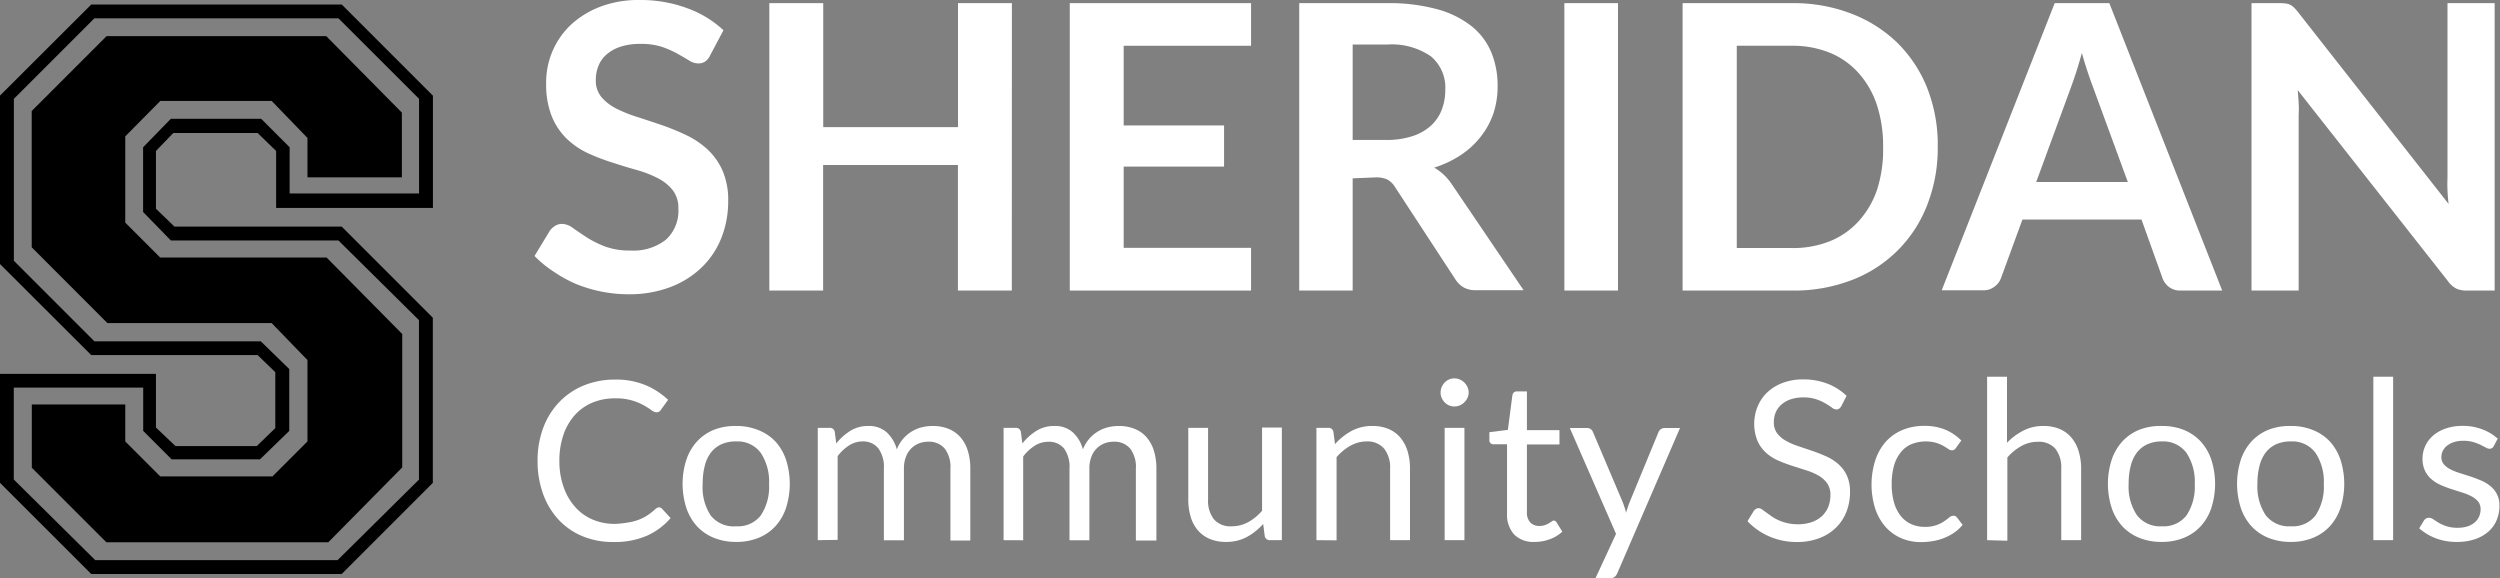
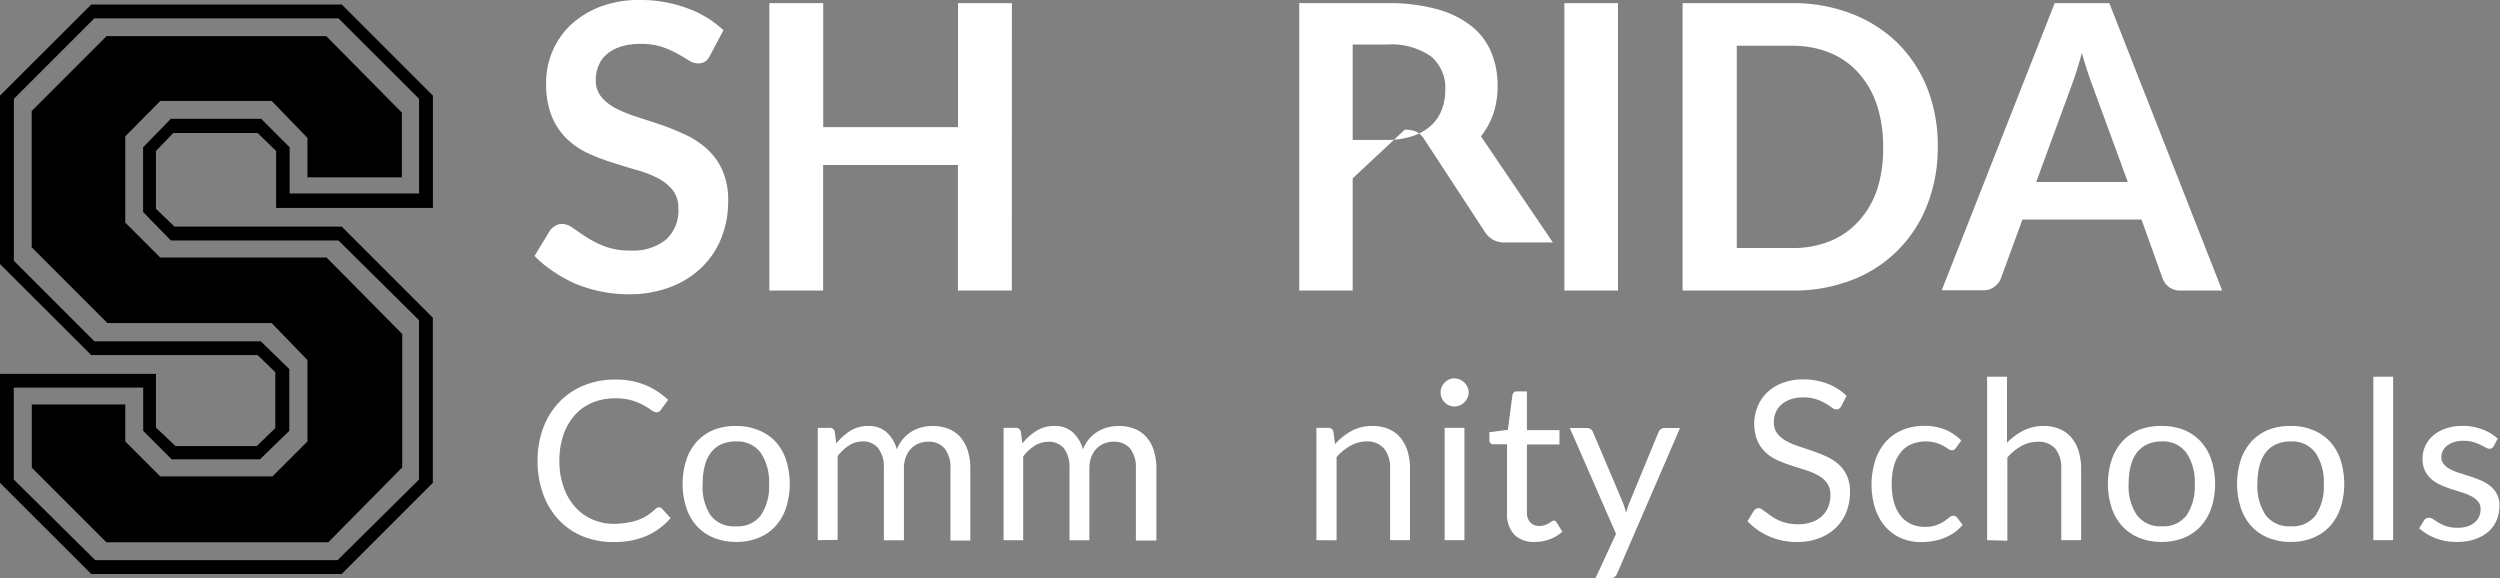
<svg xmlns="http://www.w3.org/2000/svg" id="Layer_1" data-name="Layer 1" viewBox="0 0 270.43 62.55">
  <rect x="0" y="0" width="270.43" height="62.55" fill="#808080" stroke="none" />
  <defs>
    <style>.cls-1{fill:#fff;}</style>
  </defs>
  <title>logo80</title>
  <path d="M4.13,55.48V43.69H21V49.5l2.11,2h8.8l2-1.94V43.51L32,41.66H14L4.13,31.81V13.59L14,3.74h27.1l9.86,9.86V25.74H34V19.58L32,17.64H22.87L21,19.58v6.25L23,27.76H41.09l9.86,9.86V55.48l-9.86,9.86H14Zm10.3,8.36H40.65l8.8-8.71V37.88l-8.71-8.62H22.61l-3-3.08v-7l3-3.08h9.77l3.08,3.08v5h14V13.94L40.74,5.23H14.34L5.63,13.94V31.46l8.71,8.71h18l3.08,3v6.69l-3.17,3.08H22.7l-3.08-3.08V45.18h-14v9.94Zm-6.86-10V47H17.68v4l3.78,3.78H33.61L37.39,51v-8.8l-3.87-4H15.75L7.56,30V15.26l8.1-8.1H39.42l8.18,8.27v7H37.39V18.17l-3.87-4H21.47L17.68,18v9.33l3.78,3.78h18l8.18,8.27V53.81l-8,8.1h-24Z" transform="translate(-4.13 -3.25)" />
  <path class="cls-1" d="M80.94,9.25a1.6,1.6,0,0,1-.55.67,1.38,1.38,0,0,1-.74.19,1.88,1.88,0,0,1-1-.33q-.54-.33-1.27-.74a10.4,10.4,0,0,0-1.71-.74A7.19,7.19,0,0,0,73.39,8a6.78,6.78,0,0,0-2.1.29,4.43,4.43,0,0,0-1.5.81,3.21,3.21,0,0,0-.91,1.24,4,4,0,0,0-.3,1.58,2.75,2.75,0,0,0,.61,1.83,5.12,5.12,0,0,0,1.62,1.25,15.07,15.07,0,0,0,2.3.92q1.29.41,2.63.87a25.48,25.48,0,0,1,2.63,1.08,9.14,9.14,0,0,1,2.3,1.55,7,7,0,0,1,1.62,2.29,8,8,0,0,1,.61,3.29,10.72,10.72,0,0,1-.72,3.94,9.09,9.09,0,0,1-2.11,3.2,9.91,9.91,0,0,1-3.39,2.15,12.46,12.46,0,0,1-4.58.79,14.77,14.77,0,0,1-2.92-.29,15.37,15.37,0,0,1-2.76-.83A14.41,14.41,0,0,1,64,32.62a12.15,12.15,0,0,1-2.05-1.68l1.68-2.77a2.14,2.14,0,0,1,.57-.5,1.39,1.39,0,0,1,.74-.2,2.05,2.05,0,0,1,1.16.44q.62.44,1.47,1a11.26,11.26,0,0,0,2,1,7.73,7.73,0,0,0,2.76.44,5.67,5.67,0,0,0,3.83-1.17,4.21,4.21,0,0,0,1.35-3.36,3.12,3.12,0,0,0-.61-2,4.94,4.94,0,0,0-1.62-1.3,12.16,12.16,0,0,0-2.3-.89q-1.29-.36-2.62-.8a22.56,22.56,0,0,1-2.62-1,8.5,8.5,0,0,1-2.3-1.57,7.14,7.14,0,0,1-1.62-2.42,9.22,9.22,0,0,1-.61-3.58A8.56,8.56,0,0,1,65.81,6,9.77,9.77,0,0,1,69,4a11.62,11.62,0,0,1,4.32-.75,14.52,14.52,0,0,1,5.07.86,11.47,11.47,0,0,1,4,2.41Z" transform="translate(-4.13 -3.25)" />
  <path class="cls-1" d="M113.58,34.68h-5.83V21.1H93.17V34.68H87.35V3.59h5.83V17h14.58V3.59h5.83Z" transform="translate(-4.13 -3.25)" />
-   <path class="cls-1" d="M139.46,3.59V8.2H125.68v8.62h10.86v4.45H125.68v8.79h13.78v4.62H119.85V3.59Z" transform="translate(-4.13 -3.25)" />
-   <path class="cls-1" d="M150.45,22.54V34.68h-5.78V3.59h9.48a19.81,19.81,0,0,1,5.45.66,10.39,10.39,0,0,1,3.72,1.84,7.1,7.1,0,0,1,2.13,2.83,9.42,9.42,0,0,1,.68,3.62,9.39,9.39,0,0,1-.46,3A8.57,8.57,0,0,1,164.33,18a9,9,0,0,1-2.15,2,11.26,11.26,0,0,1-2.91,1.38,5.74,5.74,0,0,1,1.89,1.78l7.78,11.48h-5.2a2.54,2.54,0,0,1-1.28-.3,2.61,2.61,0,0,1-.89-.86l-6.54-10a2.3,2.3,0,0,0-.81-.8,2.83,2.83,0,0,0-1.3-.24Zm0-4.15h3.61a9,9,0,0,0,2.85-.41,5.5,5.5,0,0,0,2-1.13,4.53,4.53,0,0,0,1.17-1.71,5.91,5.91,0,0,0,.39-2.17,4.42,4.42,0,0,0-1.56-3.63,7.46,7.46,0,0,0-4.76-1.27h-3.7Z" transform="translate(-4.13 -3.25)" />
+   <path class="cls-1" d="M150.45,22.54V34.68h-5.78V3.59h9.48a19.81,19.81,0,0,1,5.45.66,10.39,10.39,0,0,1,3.72,1.84,7.1,7.1,0,0,1,2.13,2.83,9.42,9.42,0,0,1,.68,3.62,9.39,9.39,0,0,1-.46,3A8.57,8.57,0,0,1,164.33,18l7.78,11.48h-5.2a2.54,2.54,0,0,1-1.28-.3,2.61,2.61,0,0,1-.89-.86l-6.54-10a2.3,2.3,0,0,0-.81-.8,2.83,2.83,0,0,0-1.3-.24Zm0-4.15h3.61a9,9,0,0,0,2.85-.41,5.5,5.5,0,0,0,2-1.13,4.53,4.53,0,0,0,1.17-1.71,5.91,5.91,0,0,0,.39-2.17,4.42,4.42,0,0,0-1.56-3.63,7.46,7.46,0,0,0-4.76-1.27h-3.7Z" transform="translate(-4.13 -3.25)" />
  <path class="cls-1" d="M179.15,34.68h-5.8V3.59h5.8Z" transform="translate(-4.13 -3.25)" />
  <path class="cls-1" d="M213.74,19.14a16.81,16.81,0,0,1-1.14,6.28,14.09,14.09,0,0,1-8.17,8.13A17.44,17.44,0,0,1,198,34.68H186.14V3.59H198a17.31,17.31,0,0,1,6.43,1.15,14.55,14.55,0,0,1,5,3.2,14.31,14.31,0,0,1,3.2,4.91A16.81,16.81,0,0,1,213.74,19.14Zm-5.91,0a14.27,14.27,0,0,0-.69-4.59,9.73,9.73,0,0,0-2-3.44,8.44,8.44,0,0,0-3.09-2.16A10.62,10.62,0,0,0,198,8.2h-6V30.08h6a10.61,10.61,0,0,0,4.1-.75,8.43,8.43,0,0,0,3.09-2.16,9.73,9.73,0,0,0,2-3.44A14.27,14.27,0,0,0,207.83,19.14Z" transform="translate(-4.13 -3.25)" />
  <path class="cls-1" d="M244.51,34.68H240a2,2,0,0,1-1.24-.38,2.13,2.13,0,0,1-.7-.94L235.78,27H222.9l-2.32,6.34a2,2,0,0,1-.68.9,1.9,1.9,0,0,1-1.24.41h-4.49L226.39,3.59h5.91ZM224.39,22.94h9.91L230.51,12.6q-.26-.69-.57-1.62t-.61-2q-.3,1.1-.59,2t-.57,1.66Z" transform="translate(-4.13 -3.25)" />
-   <path class="cls-1" d="M251.39,3.63a1.51,1.51,0,0,1,.46.13,1.55,1.55,0,0,1,.4.28,4.58,4.58,0,0,1,.43.48L269,25.31q-.09-.75-.12-1.47t0-1.34V3.59h5.1V34.68h-3a2.65,2.65,0,0,1-1.14-.21,2.54,2.54,0,0,1-.88-.77L252.68,13q.06.69.1,1.37t0,1.24V34.68h-5.1V3.59h3A5.34,5.34,0,0,1,251.39,3.63Z" transform="translate(-4.13 -3.25)" />
  <path class="cls-1" d="M75.41,58.13a.44.44,0,0,1,.34.16l.92,1a7.36,7.36,0,0,1-2.56,1.91,8.77,8.77,0,0,1-3.64.68,8.51,8.51,0,0,1-3.36-.64,7.39,7.39,0,0,1-2.58-1.8,8.14,8.14,0,0,1-1.66-2.78,10.38,10.38,0,0,1-.59-3.56,10,10,0,0,1,.61-3.56,8.16,8.16,0,0,1,1.72-2.78,7.7,7.7,0,0,1,2.66-1.81,8.85,8.85,0,0,1,3.42-.64,8.33,8.33,0,0,1,3.24.59,8.16,8.16,0,0,1,2.47,1.6l-.77,1.07a.63.63,0,0,1-.19.2.53.53,0,0,1-.31.08,1,1,0,0,1-.53-.23,8.14,8.14,0,0,0-.82-.52,6.07,6.07,0,0,0-3.12-.76,6.26,6.26,0,0,0-2.44.46,5.31,5.31,0,0,0-1.9,1.34,6.17,6.17,0,0,0-1.24,2.14,8.53,8.53,0,0,0-.44,2.84A8.29,8.29,0,0,0,65.12,56a6.32,6.32,0,0,0,1.26,2.13,5.32,5.32,0,0,0,1.88,1.33,6,6,0,0,0,2.35.46A9.67,9.67,0,0,0,72,59.78a5.67,5.67,0,0,0,1.14-.28,4.78,4.78,0,0,0,1-.49,6.89,6.89,0,0,0,.89-.7A.62.62,0,0,1,75.41,58.13Z" transform="translate(-4.13 -3.25)" />
  <path class="cls-1" d="M83.75,49.33a6.2,6.2,0,0,1,2.4.44A5.14,5.14,0,0,1,88,51a5.54,5.54,0,0,1,1.16,2,8.54,8.54,0,0,1,0,5.18,5.55,5.55,0,0,1-1.16,2,5.08,5.08,0,0,1-1.82,1.25,6.27,6.27,0,0,1-2.4.44,6.35,6.35,0,0,1-2.42-.44,5.07,5.07,0,0,1-1.83-1.25,5.53,5.53,0,0,1-1.16-2,8.53,8.53,0,0,1,0-5.18,5.53,5.53,0,0,1,1.16-2,5.13,5.13,0,0,1,1.83-1.26A6.28,6.28,0,0,1,83.75,49.33Zm0,10.85A3.12,3.12,0,0,0,86.43,59a5.58,5.58,0,0,0,.89-3.37,5.64,5.64,0,0,0-.89-3.38A3.11,3.11,0,0,0,83.75,51a3.77,3.77,0,0,0-1.59.31,3,3,0,0,0-1.13.9,4,4,0,0,0-.67,1.45,7.75,7.75,0,0,0-.22,1.94A5.55,5.55,0,0,0,81,59,3.16,3.16,0,0,0,83.75,60.18Z" transform="translate(-4.13 -3.25)" />
  <path class="cls-1" d="M92.59,61.68V49.53h1.28a.53.53,0,0,1,.56.44l.16,1.25a6.19,6.19,0,0,1,1.51-1.36,3.58,3.58,0,0,1,1.94-.53,2.86,2.86,0,0,1,2,.68,3.85,3.85,0,0,1,1.1,1.85,4,4,0,0,1,.68-1.14,3.87,3.87,0,0,1,.93-.79,3.94,3.94,0,0,1,1.1-.46,4.92,4.92,0,0,1,1.18-.14,4.49,4.49,0,0,1,1.71.31,3.39,3.39,0,0,1,1.27.89,4,4,0,0,1,.8,1.45,6.4,6.4,0,0,1,.28,2v7.74h-2.15V53.94a3.28,3.28,0,0,0-.62-2.17,2.23,2.23,0,0,0-1.8-.74,2.72,2.72,0,0,0-1,.19,2.42,2.42,0,0,0-.83.55,2.56,2.56,0,0,0-.57.91,3.51,3.51,0,0,0-.21,1.27v7.74H99.74V53.94a3.4,3.4,0,0,0-.59-2.18A2.09,2.09,0,0,0,97.44,51a2.68,2.68,0,0,0-1.46.43,4.85,4.85,0,0,0-1.24,1.16v9.06Z" transform="translate(-4.13 -3.25)" />
  <path class="cls-1" d="M112.69,61.68V49.53H114a.53.53,0,0,1,.56.44l.16,1.25a6.19,6.19,0,0,1,1.51-1.36,3.58,3.58,0,0,1,1.94-.53,2.86,2.86,0,0,1,2,.68,3.85,3.85,0,0,1,1.1,1.85,4,4,0,0,1,.68-1.14,3.87,3.87,0,0,1,.93-.79,3.94,3.94,0,0,1,1.1-.46,4.92,4.92,0,0,1,1.18-.14,4.49,4.49,0,0,1,1.71.31,3.39,3.39,0,0,1,1.27.89,4,4,0,0,1,.8,1.45,6.4,6.4,0,0,1,.28,2v7.74H127V53.94a3.28,3.28,0,0,0-.62-2.17,2.23,2.23,0,0,0-1.8-.74,2.72,2.72,0,0,0-1,.19,2.42,2.42,0,0,0-.83.55,2.56,2.56,0,0,0-.57.91,3.51,3.51,0,0,0-.21,1.27v7.74h-2.15V53.94a3.4,3.4,0,0,0-.59-2.18,2.09,2.09,0,0,0-1.72-.72,2.68,2.68,0,0,0-1.46.43,4.85,4.85,0,0,0-1.24,1.16v9.06Z" transform="translate(-4.13 -3.25)" />
-   <path class="cls-1" d="M134.81,49.53v7.75a3.25,3.25,0,0,0,.63,2.14,2.36,2.36,0,0,0,1.93.76,3.68,3.68,0,0,0,1.76-.44,5.48,5.48,0,0,0,1.52-1.24v-9h2.14V61.68h-1.27a.54.54,0,0,1-.58-.44l-.17-1.31A6.69,6.69,0,0,1,139,61.34a4.66,4.66,0,0,1-2.26.53,4.39,4.39,0,0,1-1.76-.33,3.48,3.48,0,0,1-1.28-.93,3.94,3.94,0,0,1-.77-1.45,6.47,6.47,0,0,1-.26-1.88V49.53Z" transform="translate(-4.13 -3.25)" />
  <path class="cls-1" d="M146.53,61.68V49.53h1.28a.53.53,0,0,1,.56.44l.17,1.32a6.79,6.79,0,0,1,1.78-1.42,4.64,4.64,0,0,1,2.27-.54,4.39,4.39,0,0,1,1.76.33,3.41,3.41,0,0,1,1.27.94,4.14,4.14,0,0,1,.77,1.46,6.35,6.35,0,0,1,.26,1.88v7.74h-2.15V53.94a3.27,3.27,0,0,0-.63-2.14A2.34,2.34,0,0,0,152,51a3.61,3.61,0,0,0-1.78.46,5.65,5.65,0,0,0-1.51,1.24v9Z" transform="translate(-4.13 -3.25)" />
  <path class="cls-1" d="M163,45.71a1.36,1.36,0,0,1-.13.58,1.67,1.67,0,0,1-.34.48,1.54,1.54,0,0,1-.49.33,1.5,1.5,0,0,1-.59.12,1.42,1.42,0,0,1-.58-.12,1.51,1.51,0,0,1-.47-.33,1.63,1.63,0,0,1-.32-.48,1.41,1.41,0,0,1-.12-.58,1.5,1.5,0,0,1,.12-.59,1.59,1.59,0,0,1,.32-.49,1.52,1.52,0,0,1,.47-.33,1.42,1.42,0,0,1,.58-.12,1.51,1.51,0,0,1,.59.12,1.56,1.56,0,0,1,.49.33,1.63,1.63,0,0,1,.34.49A1.44,1.44,0,0,1,163,45.71Zm-.46,3.82V61.68H160.4V49.53Z" transform="translate(-4.13 -3.25)" />
  <path class="cls-1" d="M170.13,61.87a2.93,2.93,0,0,1-2.21-.8,3.21,3.21,0,0,1-.77-2.32V51.31h-1.46a.48.48,0,0,1-.32-.11.44.44,0,0,1-.13-.35V50l2-.25.49-3.76a.52.52,0,0,1,.16-.29.47.47,0,0,1,.33-.11h1.08v4.19h3.52v1.55h-3.52v7.3a1.55,1.55,0,0,0,.37,1.14,1.3,1.3,0,0,0,1,.37,1.69,1.69,0,0,0,.58-.09,2.49,2.49,0,0,0,.43-.2l.31-.2a.4.4,0,0,1,.22-.09.37.37,0,0,1,.3.2l.62,1a4,4,0,0,1-1.33.81A4.53,4.53,0,0,1,170.13,61.87Z" transform="translate(-4.13 -3.25)" />
  <path class="cls-1" d="M179.07,65.27a1.12,1.12,0,0,1-.27.38.73.73,0,0,1-.5.14h-1.58L178.94,61l-5-11.45h1.85a.65.65,0,0,1,.44.14.73.73,0,0,1,.22.31l3.25,7.66.18.53a5.45,5.45,0,0,1,.14.53q.16-.54.36-1.08L183.53,50a.68.68,0,0,1,.25-.32.65.65,0,0,1,.39-.13h1.69Z" transform="translate(-4.13 -3.25)" />
  <path class="cls-1" d="M203.31,47.18a.89.89,0,0,1-.23.27.52.52,0,0,1-.31.09.85.85,0,0,1-.48-.2q-.28-.2-.69-.45a5.59,5.59,0,0,0-1-.45,4.29,4.29,0,0,0-1.41-.2,4.12,4.12,0,0,0-1.37.21,2.94,2.94,0,0,0-1,.57,2.34,2.34,0,0,0-.61.85,2.68,2.68,0,0,0-.2,1.05,1.94,1.94,0,0,0,.35,1.19,3,3,0,0,0,.94.81,7.17,7.17,0,0,0,1.32.58l1.51.51q.77.26,1.51.59a5.32,5.32,0,0,1,1.32.83,3.8,3.8,0,0,1,.94,1.24,4.12,4.12,0,0,1,.35,1.8,5.81,5.81,0,0,1-.38,2.12,4.89,4.89,0,0,1-1.12,1.72,5.25,5.25,0,0,1-1.81,1.15,6.67,6.67,0,0,1-2.44.42,7.44,7.44,0,0,1-3-.61,7.15,7.15,0,0,1-2.34-1.64l.67-1.1a.88.88,0,0,1,.23-.22.55.55,0,0,1,.31-.09.68.68,0,0,1,.35.13l.45.32.58.42a4.79,4.79,0,0,0,.74.42,5,5,0,0,0,.94.32,5.13,5.13,0,0,0,1.19.13,4.44,4.44,0,0,0,1.48-.23,3.14,3.14,0,0,0,1.1-.64,2.79,2.79,0,0,0,.69-1,3.31,3.31,0,0,0,.24-1.28,2.16,2.16,0,0,0-.35-1.28,2.94,2.94,0,0,0-.93-.83,6.47,6.47,0,0,0-1.32-.57L198,53.64a16,16,0,0,1-1.51-.57,4.87,4.87,0,0,1-1.32-.84,3.85,3.85,0,0,1-.93-1.29,4.95,4.95,0,0,1,0-3.68,4.5,4.5,0,0,1,1-1.51,5,5,0,0,1,1.67-1.06,6.09,6.09,0,0,1,2.27-.4,7.24,7.24,0,0,1,2.62.46,6.2,6.2,0,0,1,2.08,1.32Z" transform="translate(-4.13 -3.25)" />
  <path class="cls-1" d="M215.72,51.69a.94.94,0,0,1-.19.2.43.43,0,0,1-.26.07.71.71,0,0,1-.4-.15q-.22-.15-.53-.33a4.32,4.32,0,0,0-.78-.33,4.2,4.2,0,0,0-2.72.17,3,3,0,0,0-1.15.92,4.16,4.16,0,0,0-.7,1.45,7.22,7.22,0,0,0-.23,1.91,7,7,0,0,0,.25,2,4.18,4.18,0,0,0,.71,1.44,3.07,3.07,0,0,0,1.12.89,3.43,3.43,0,0,0,1.47.31,3.53,3.53,0,0,0,2.12-.6q.33-.23.55-.41a.69.69,0,0,1,.44-.19.47.47,0,0,1,.41.2l.6.78a4.25,4.25,0,0,1-.9.84,5.54,5.54,0,0,1-1.09.58,5.91,5.91,0,0,1-1.22.34,7.75,7.75,0,0,1-1.3.11,5.31,5.31,0,0,1-2.12-.42,4.82,4.82,0,0,1-1.7-1.22,5.7,5.7,0,0,1-1.13-2,8.66,8.66,0,0,1,0-5.16,5.68,5.68,0,0,1,1.1-2,5,5,0,0,1,1.79-1.3,6,6,0,0,1,2.44-.47,5.76,5.76,0,0,1,2.26.41,5.42,5.42,0,0,1,1.73,1.17Z" transform="translate(-4.13 -3.25)" />
  <path class="cls-1" d="M219.08,61.68V44h2.15v7.15A6.56,6.56,0,0,1,223,49.83a4.63,4.63,0,0,1,2.18-.5,4.39,4.39,0,0,1,1.76.33,3.4,3.4,0,0,1,1.27.94,4.14,4.14,0,0,1,.77,1.46,6.35,6.35,0,0,1,.27,1.88v7.74h-2.15V53.94a3.27,3.27,0,0,0-.63-2.14,2.34,2.34,0,0,0-1.91-.76,3.61,3.61,0,0,0-1.78.46,5.65,5.65,0,0,0-1.51,1.24v9Z" transform="translate(-4.13 -3.25)" />
  <path class="cls-1" d="M238,49.33a6.2,6.2,0,0,1,2.4.44A5.14,5.14,0,0,1,242.18,51a5.54,5.54,0,0,1,1.16,2,8.55,8.55,0,0,1,0,5.18,5.55,5.55,0,0,1-1.16,2,5.08,5.08,0,0,1-1.82,1.25,6.27,6.27,0,0,1-2.4.44,6.35,6.35,0,0,1-2.42-.44,5.06,5.06,0,0,1-1.83-1.25,5.53,5.53,0,0,1-1.16-2,8.53,8.53,0,0,1,0-5.18,5.53,5.53,0,0,1,1.16-2,5.12,5.12,0,0,1,1.83-1.26A6.28,6.28,0,0,1,238,49.33Zm0,10.85A3.12,3.12,0,0,0,240.65,59a5.58,5.58,0,0,0,.89-3.37,5.64,5.64,0,0,0-.89-3.38A3.11,3.11,0,0,0,238,51a3.77,3.77,0,0,0-1.59.31,3,3,0,0,0-1.13.9,4,4,0,0,0-.67,1.45,7.77,7.77,0,0,0-.22,1.94,5.56,5.56,0,0,0,.89,3.37A3.16,3.16,0,0,0,238,60.18Z" transform="translate(-4.13 -3.25)" />
  <path class="cls-1" d="M251.93,49.33a6.2,6.2,0,0,1,2.4.44A5.14,5.14,0,0,1,256.15,51a5.54,5.54,0,0,1,1.16,2,8.55,8.55,0,0,1,0,5.18,5.55,5.55,0,0,1-1.16,2,5.08,5.08,0,0,1-1.82,1.25,6.27,6.27,0,0,1-2.4.44,6.35,6.35,0,0,1-2.42-.44,5.06,5.06,0,0,1-1.83-1.25,5.53,5.53,0,0,1-1.16-2,8.53,8.53,0,0,1,0-5.18,5.53,5.53,0,0,1,1.16-2,5.12,5.12,0,0,1,1.83-1.26A6.28,6.28,0,0,1,251.93,49.33Zm0,10.85A3.12,3.12,0,0,0,254.61,59a5.58,5.58,0,0,0,.89-3.37,5.64,5.64,0,0,0-.89-3.38A3.11,3.11,0,0,0,251.93,51a3.77,3.77,0,0,0-1.59.31,3,3,0,0,0-1.13.9,4,4,0,0,0-.67,1.45,7.77,7.77,0,0,0-.22,1.94,5.56,5.56,0,0,0,.89,3.37A3.16,3.16,0,0,0,251.93,60.18Z" transform="translate(-4.13 -3.25)" />
  <path class="cls-1" d="M263,44V61.68h-2.14V44Z" transform="translate(-4.13 -3.25)" />
  <path class="cls-1" d="M273.87,51.53a.47.47,0,0,1-.44.26.83.83,0,0,1-.41-.13l-.56-.29a5.27,5.27,0,0,0-.79-.3,3.74,3.74,0,0,0-1.08-.14,3.17,3.17,0,0,0-1,.14,2.33,2.33,0,0,0-.74.38,1.67,1.67,0,0,0-.47.56,1.5,1.5,0,0,0-.16.69,1.15,1.15,0,0,0,.27.78,2.35,2.35,0,0,0,.71.54,6.18,6.18,0,0,0,1,.4l1.16.37q.59.2,1.16.44a4.2,4.2,0,0,1,1,.6,2.74,2.74,0,0,1,.71.88,2.69,2.69,0,0,1,.27,1.25,4,4,0,0,1-.3,1.55,3.38,3.38,0,0,1-.89,1.24,4.28,4.28,0,0,1-1.44.82,5.93,5.93,0,0,1-2,.3,6.13,6.13,0,0,1-2.3-.41,5.84,5.84,0,0,1-1.75-1.06l.5-.82a.73.73,0,0,1,.23-.24.61.61,0,0,1,.34-.08.8.8,0,0,1,.46.17l.58.37a4.42,4.42,0,0,0,.83.37,3.82,3.82,0,0,0,1.22.17,3.34,3.34,0,0,0,1.09-.16,2.29,2.29,0,0,0,.78-.44,1.73,1.73,0,0,0,.46-.64,2,2,0,0,0,.15-.77,1.27,1.27,0,0,0-.27-.83,2.28,2.28,0,0,0-.71-.56,5.81,5.81,0,0,0-1-.41l-1.16-.37q-.59-.19-1.16-.44a4.09,4.09,0,0,1-1-.62,2.79,2.79,0,0,1-.71-.92,3,3,0,0,1-.27-1.33,3.23,3.23,0,0,1,.29-1.34,3.29,3.29,0,0,1,.84-1.13,4.14,4.14,0,0,1,1.36-.77,5.42,5.42,0,0,1,1.84-.29,5.8,5.8,0,0,1,2.15.38,5.1,5.1,0,0,1,1.65,1Z" transform="translate(-4.13 -3.25)" />
</svg>